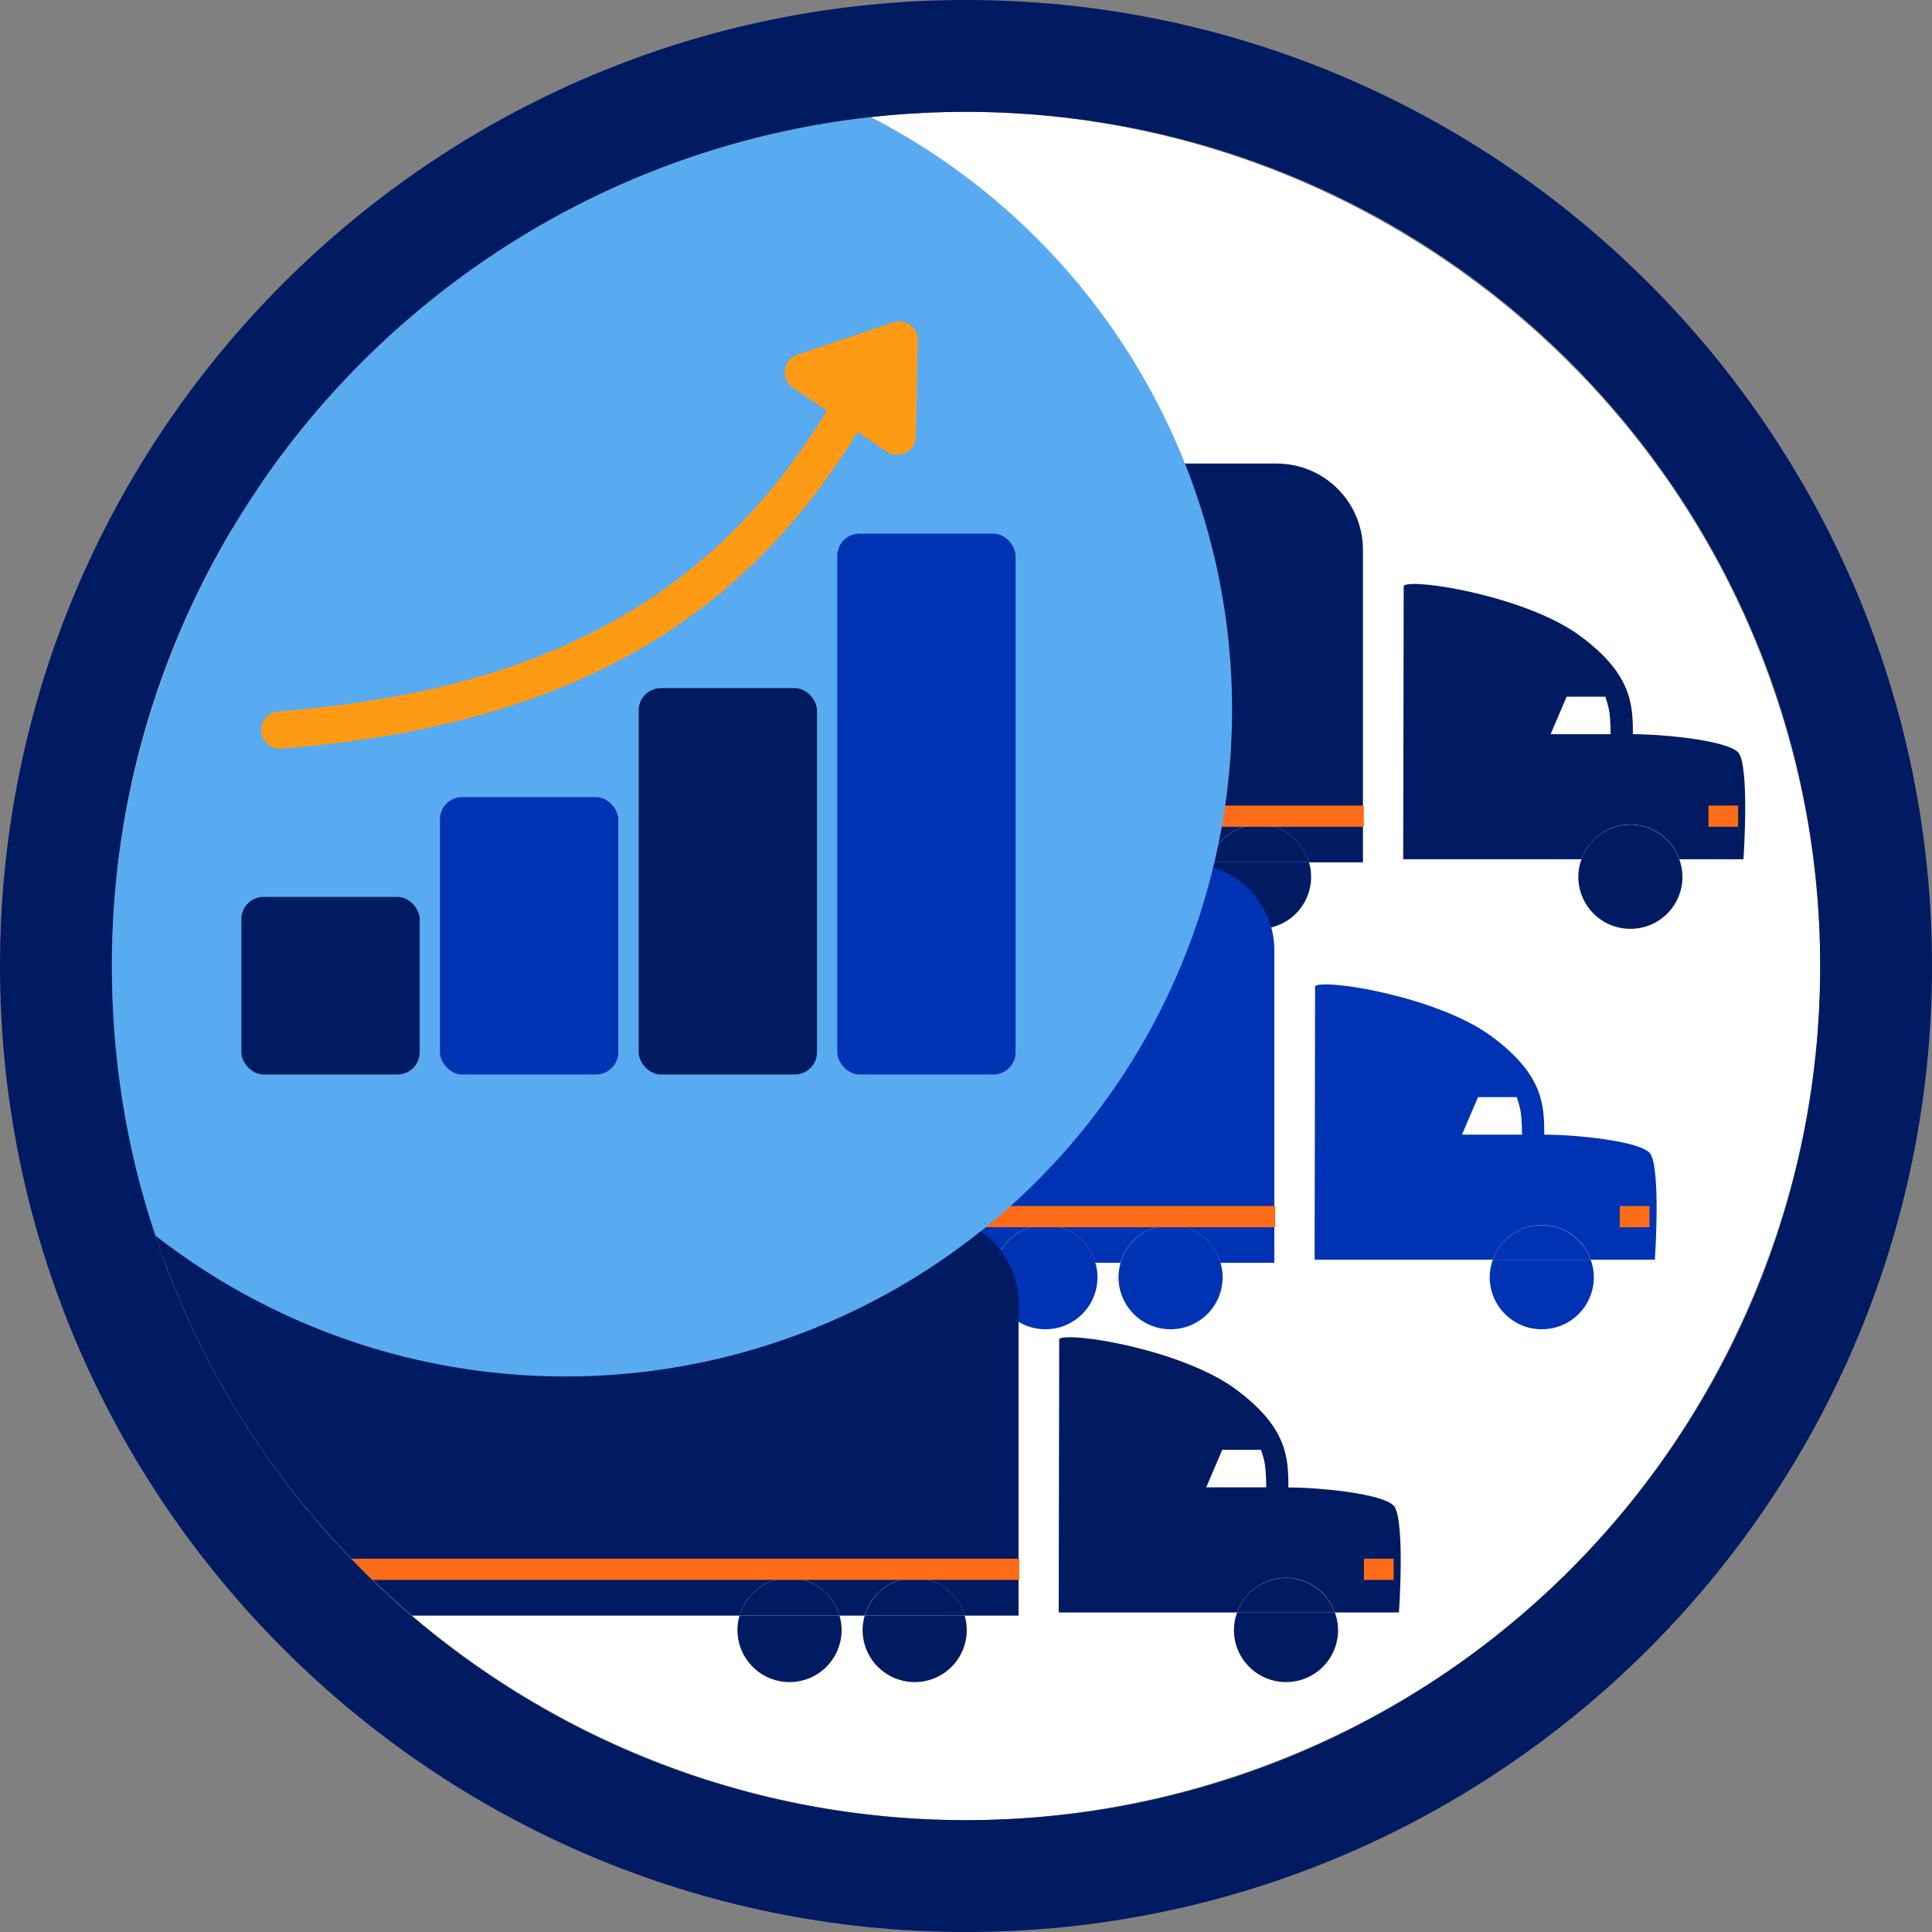
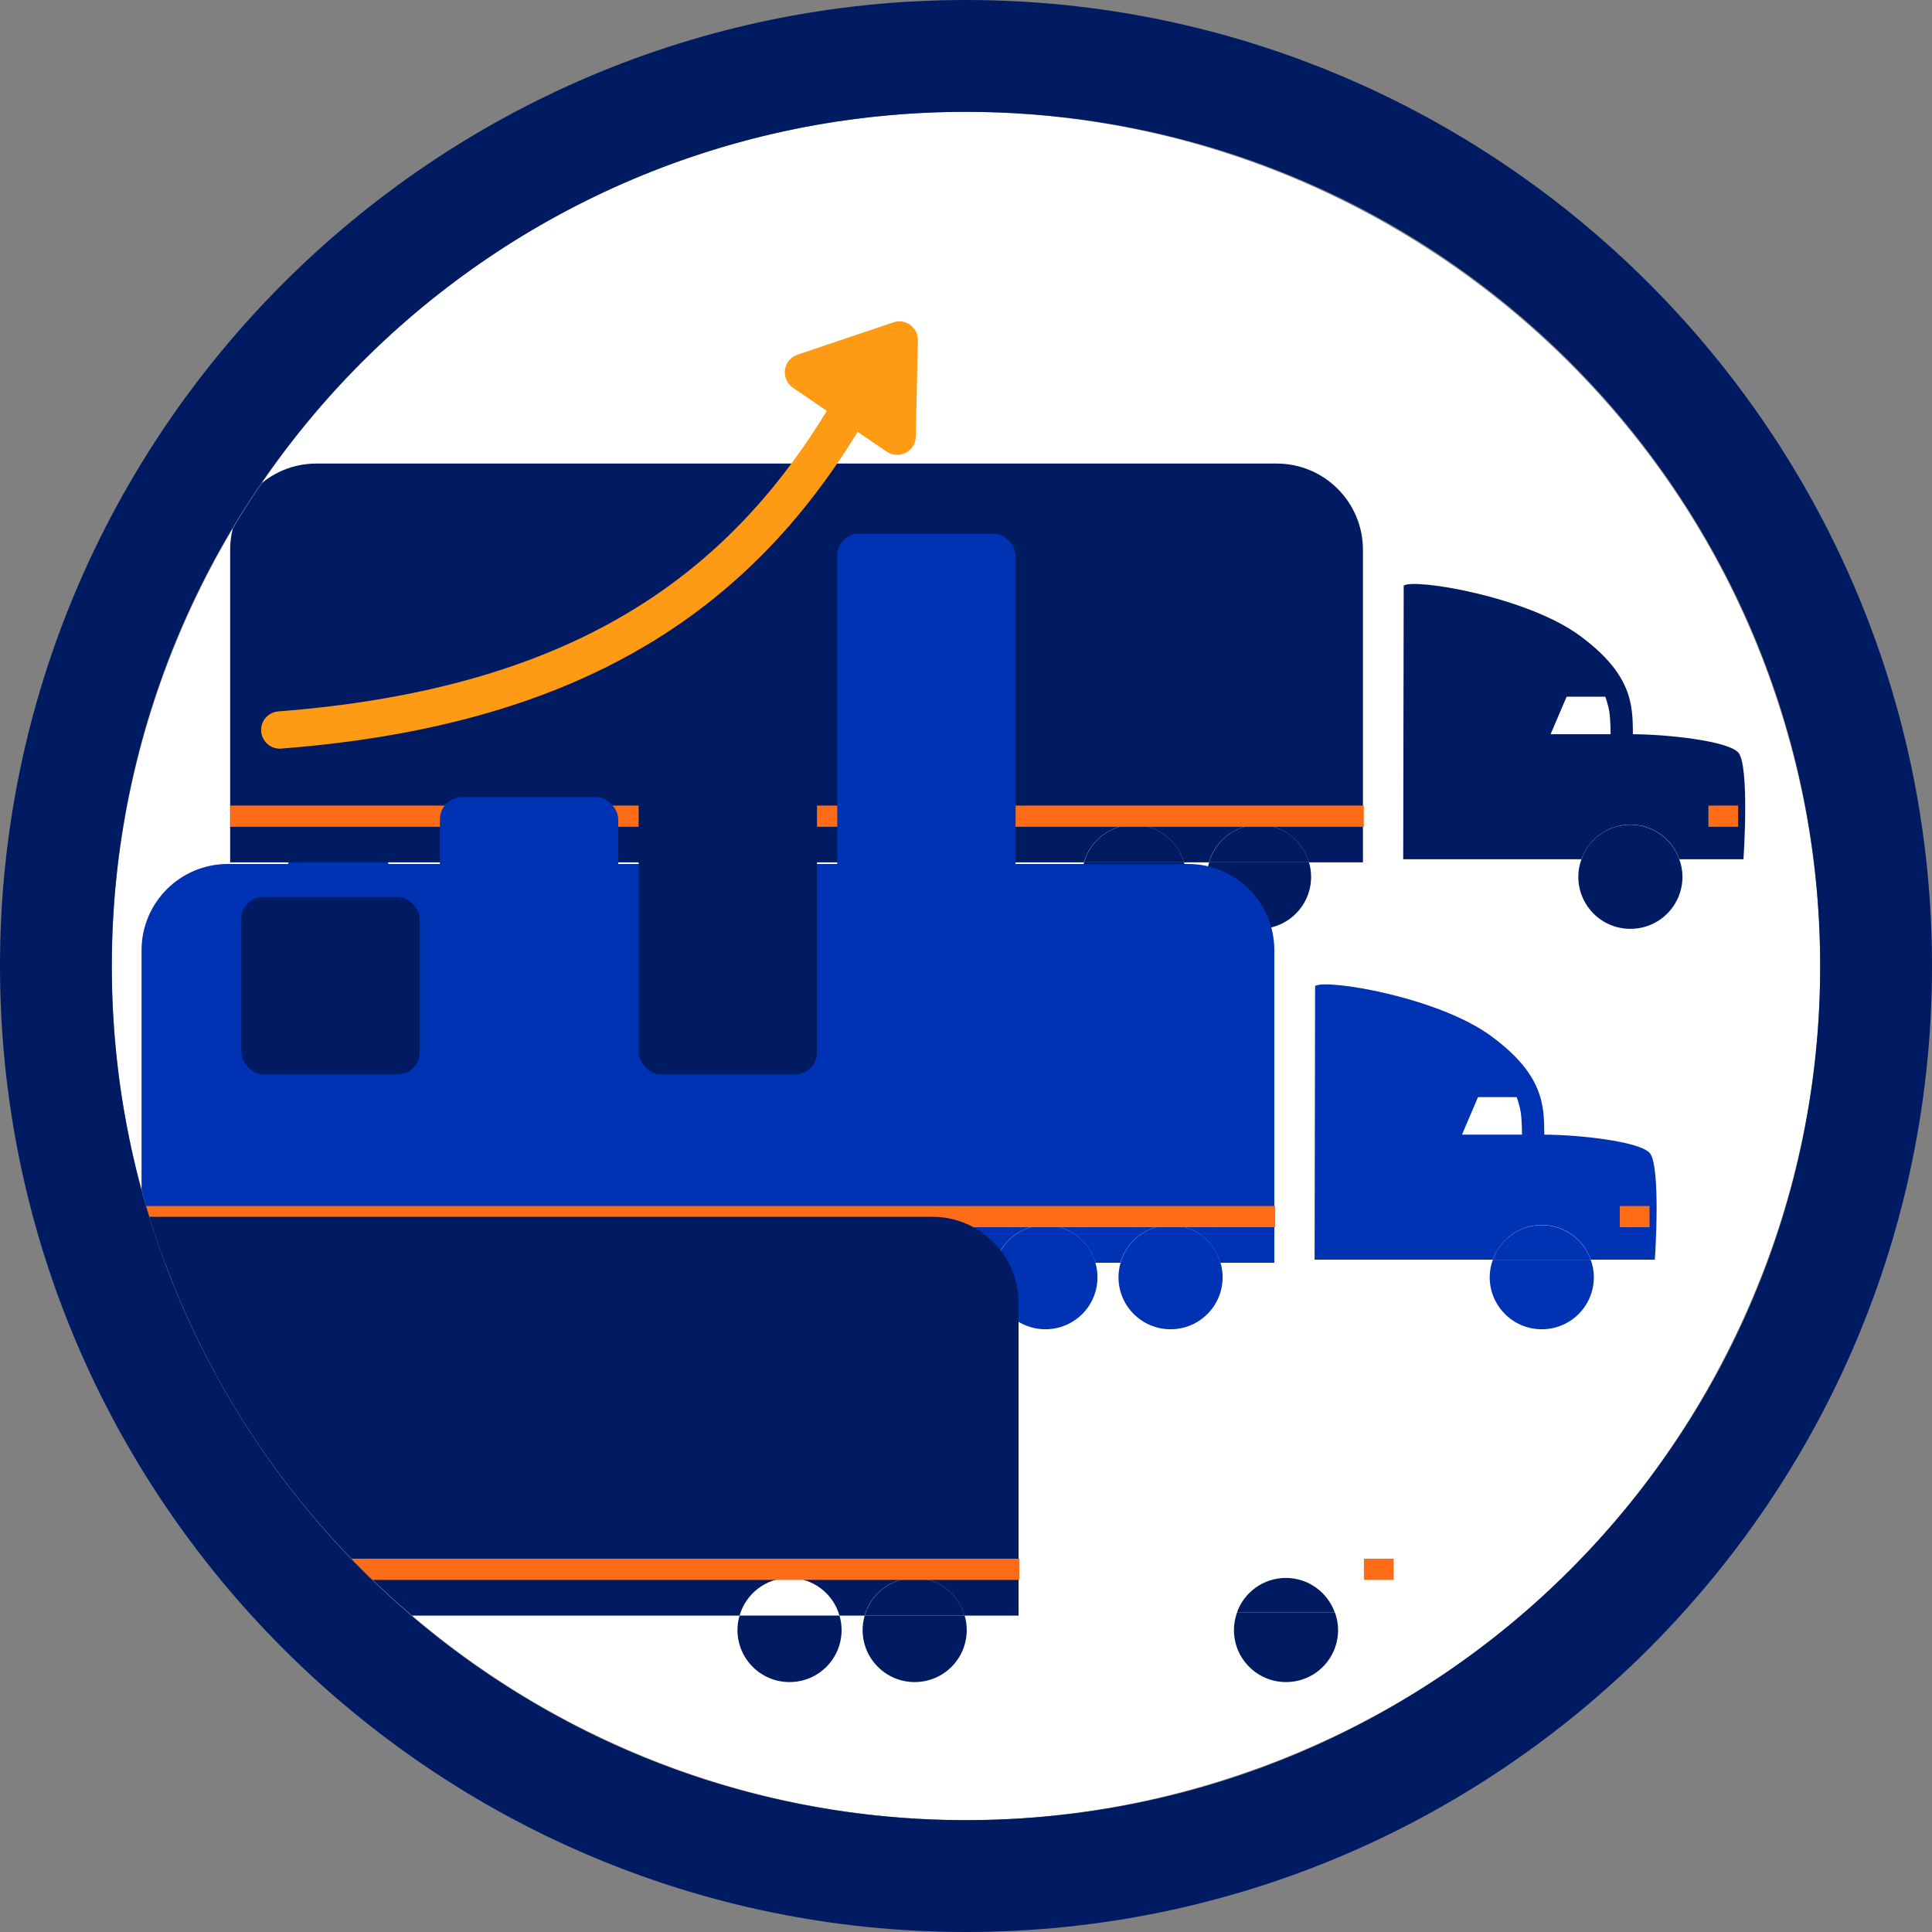
<svg xmlns="http://www.w3.org/2000/svg" id="Calque_2" data-name="Calque 2" viewBox="0 0 155.46 155.46">
  <rect x="0" y="0" width="155.46" height="155.46" fill="#808080" stroke="none" />
  <defs>
    <style>
      .cls-1 {
        fill: #fff;
      }

      .cls-2 {
        fill: #0033b3;
      }

      .cls-3 {
        fill: #ff9a15;
        stroke-linejoin: round;
      }

      .cls-3, .cls-4 {
        stroke: #ff9a15;
        stroke-linecap: round;
        stroke-width: 3px;
      }

      .cls-5 {
        fill: #ff6c18;
      }

      .cls-6 {
        fill: #58abf0;
      }

      .cls-7 {
        clip-path: url(#clippath);
      }

      .cls-8, .cls-4 {
        fill: none;
      }

      .cls-4 {
        stroke-miterlimit: 10;
      }

      .cls-9 {
        fill: #001b62;
      }

      .cls-10 {
        fill: #0033b4;
      }
    </style>
    <clipPath id="clippath">
      <path class="cls-8" d="M142.28,54.24c-9.86-27.06-35.83-45.24-64.62-45.24-8,0-15.9,1.39-23.51,4.15C18.58,26.15,.18,65.68,13.14,101.25c9.82,27.03,35.78,45.21,64.58,45.21,8,0,15.9-1.41,23.49-4.17,17.26-6.27,31.02-18.89,38.78-35.54,7.76-16.63,8.58-35.27,2.29-52.51h0Z" />
    </clipPath>
  </defs>
  <g id="Layer_1" data-name="Layer 1">
    <g>
      <g class="cls-7">
        <circle class="cls-1" cx="76.76" cy="76.96" r="83.75" />
        <g>
          <g>
            <circle class="cls-2" cx="27.22" cy="70.64" r="4.19" />
-             <circle class="cls-2" cx="39.79" cy="70.64" r="4.19" />
            <g>
              <path class="cls-9" d="M139.85,60.53c-.91-.94-5.88-1.45-8.46-1.45,0-2.38-.07-4.84-4.27-7.93-4.27-3.14-13.29-4.63-14.17-4.03l-.04,22.02h14.34c.58-1.62,2.12-2.79,3.94-2.79s3.37,1.16,3.94,2.79h5.16s.52-7.61-.44-8.62Z" />
              <path class="cls-9" d="M102.75,37.3H25.46c-3.83,0-6.94,3.11-6.94,6.94v25.15H87.22c.5-1.75,2.11-3.03,4.02-3.03s3.52,1.28,4.02,3.03h2.02c.5-1.75,2.11-3.03,4.02-3.03s3.52,1.28,4.02,3.03h4.35v-25.15c0-3.83-3.11-6.94-6.94-6.94Z" />
              <path class="cls-9" d="M87.06,70.55c0,2.31,1.87,4.19,4.19,4.19s4.19-1.87,4.19-4.19c0-.4-.06-.79-.17-1.16h-8.04c-.11,.37-.17,.76-.17,1.16Z" />
              <path class="cls-9" d="M91.25,66.36c-1.91,0-3.52,1.28-4.02,3.03h8.04c-.5-1.75-2.11-3.03-4.02-3.03Z" />
              <path class="cls-9" d="M97.12,70.55c0,2.31,1.87,4.19,4.19,4.19s4.19-1.87,4.19-4.19c0-.4-.06-.79-.17-1.16h-8.04c-.11,.37-.17,.76-.17,1.16Z" />
              <path class="cls-9" d="M101.31,66.36c-1.91,0-3.52,1.28-4.02,3.03h8.04c-.5-1.75-2.11-3.03-4.02-3.03Z" />
              <path class="cls-9" d="M127,70.55c0,2.31,1.87,4.19,4.19,4.19s4.19-1.87,4.19-4.19c0-.49-.09-.96-.25-1.4h-7.88c-.16,.44-.25,.91-.25,1.4Z" />
              <path class="cls-9" d="M131.19,66.36c-1.82,0-3.37,1.16-3.94,2.79h7.88c-.58-1.62-2.12-2.79-3.94-2.79Z" />
            </g>
            <path class="cls-1" d="M129.6,59.08s0-1.1-.1-1.78c-.11-.68-.33-1.24-.33-1.24h-3.11l-1.29,3.02h4.84Z" />
          </g>
          <rect class="cls-5" x="137.47" y="64.82" width="2.39" height="1.71" />
          <rect class="cls-5" x="18.54" y="64.82" width="91.2" height="1.71" />
        </g>
        <g>
          <g>
            <circle class="cls-2" cx="20.1" cy="102.86" r="4.19" />
            <circle class="cls-2" cx="32.66" cy="102.86" r="4.19" />
            <g>
              <path class="cls-10" d="M132.72,92.75c-.91-.94-5.88-1.45-8.46-1.45,0-2.38-.07-4.84-4.27-7.93-4.27-3.14-13.29-4.63-14.17-4.03l-.04,22.02h14.34c.58-1.62,2.12-2.79,3.94-2.79s3.37,1.16,3.94,2.79h5.16s.52-7.61-.44-8.62Z" />
              <path class="cls-10" d="M95.62,69.52H18.33c-3.83,0-6.94,3.11-6.94,6.94v25.15H80.09c.5-1.75,2.11-3.03,4.02-3.03s3.52,1.28,4.02,3.03h2.02c.5-1.75,2.11-3.03,4.02-3.03s3.52,1.28,4.02,3.03h4.35v-25.15c0-3.83-3.11-6.94-6.94-6.94Z" />
              <path class="cls-10" d="M79.93,102.77c0,2.31,1.87,4.19,4.19,4.19s4.19-1.87,4.19-4.19c0-.4-.06-.79-.17-1.16h-8.04c-.11,.37-.17,.76-.17,1.16Z" />
              <path class="cls-10" d="M84.12,98.58c-1.91,0-3.52,1.28-4.02,3.03h8.04c-.5-1.75-2.11-3.03-4.02-3.03Z" />
              <path class="cls-10" d="M90,102.77c0,2.31,1.87,4.19,4.19,4.19s4.19-1.87,4.19-4.19c0-.4-.06-.79-.17-1.16h-8.04c-.11,.37-.17,.76-.17,1.16Z" />
-               <path class="cls-10" d="M94.18,98.58c-1.91,0-3.52,1.28-4.02,3.03h8.04c-.5-1.75-2.11-3.03-4.02-3.03Z" />
+               <path class="cls-10" d="M94.18,98.58c-1.91,0-3.52,1.28-4.02,3.03h8.04c-.5-1.75-2.11-3.03-4.02-3.03" />
              <path class="cls-10" d="M119.87,102.77c0,2.31,1.87,4.19,4.19,4.19s4.19-1.87,4.19-4.19c0-.49-.09-.96-.25-1.4h-7.88c-.16,.44-.25,.91-.25,1.4Z" />
              <path class="cls-10" d="M124.06,98.58c-1.82,0-3.37,1.16-3.94,2.79h7.88c-.58-1.62-2.12-2.79-3.94-2.79Z" />
            </g>
            <path class="cls-1" d="M122.47,91.3s0-1.1-.1-1.78c-.11-.68-.33-1.24-.33-1.24h-3.11l-1.29,3.02h4.84Z" />
          </g>
          <rect class="cls-5" x="130.34" y="97.04" width="2.39" height="1.71" />
          <rect class="cls-5" x="11.41" y="97.04" width="91.2" height="1.71" />
        </g>
        <g>
          <g>
            <circle class="cls-2" cx="-.49" cy="131.24" r="4.19" />
            <circle class="cls-2" cx="12.07" cy="131.24" r="4.19" />
            <g>
-               <path class="cls-9" d="M112.13,121.14c-.91-.94-5.88-1.45-8.46-1.45,0-2.38-.07-4.84-4.27-7.93-4.27-3.14-13.29-4.63-14.17-4.03l-.04,22.02h14.34c.58-1.62,2.12-2.79,3.94-2.79s3.37,1.16,3.94,2.79h5.16s.52-7.61-.44-8.62Z" />
              <path class="cls-9" d="M75.04,97.91H-2.25c-3.83,0-6.94,3.11-6.94,6.94v25.15H59.51c.5-1.75,2.11-3.03,4.02-3.03s3.52,1.28,4.02,3.03h2.02c.5-1.75,2.11-3.03,4.02-3.03s3.52,1.28,4.02,3.03h4.35v-25.15c0-3.83-3.11-6.94-6.94-6.94Z" />
              <path class="cls-9" d="M59.34,131.16c0,2.31,1.87,4.19,4.19,4.19s4.19-1.87,4.19-4.19c0-.4-.06-.79-.17-1.16h-8.04c-.11,.37-.17,.76-.17,1.16Z" />
-               <path class="cls-9" d="M63.53,126.97c-1.91,0-3.52,1.28-4.02,3.03h8.04c-.5-1.75-2.11-3.03-4.02-3.03Z" />
              <path class="cls-9" d="M69.41,131.16c0,2.31,1.87,4.19,4.19,4.19s4.19-1.87,4.19-4.19c0-.4-.06-.79-.17-1.16h-8.04c-.11,.37-.17,.76-.17,1.16Z" />
              <path class="cls-9" d="M73.6,126.97c-1.91,0-3.52,1.28-4.02,3.03h8.04c-.5-1.75-2.11-3.03-4.02-3.03Z" />
              <path class="cls-9" d="M99.29,131.16c0,2.31,1.87,4.19,4.19,4.19s4.19-1.87,4.19-4.19c0-.49-.09-.96-.25-1.4h-7.88c-.16,.44-.25,.91-.25,1.4Z" />
              <path class="cls-9" d="M103.47,126.97c-1.82,0-3.37,1.16-3.94,2.79h7.88c-.58-1.62-2.12-2.79-3.94-2.79Z" />
            </g>
            <path class="cls-1" d="M101.89,119.68s0-1.1-.1-1.78-.33-1.24-.33-1.24h-3.11l-1.29,3.02h4.84Z" />
          </g>
          <rect class="cls-5" x="109.75" y="125.42" width="2.39" height="1.71" />
          <rect class="cls-5" x="-9.18" y="125.42" width="91.2" height="1.71" />
        </g>
-         <circle class="cls-6" cx="45.49" cy="57.11" r="53.65" />
        <path class="cls-4" d="M22.51,58.74c24.7-1.91,38.14-11.62,46.86-27.61" />
        <polygon class="cls-3" points="72.19 35.1 72.36 27.36 64.65 29.96 72.19 35.1" />
        <rect class="cls-9" x="19.42" y="72.17" width="14.35" height="14.29" rx="1.79" ry="1.79" />
        <rect class="cls-9" x="51.39" y="55.37" width="14.35" height="31.09" rx="1.79" ry="1.79" />
        <rect class="cls-10" x="35.4" y="64.14" width="14.35" height="22.32" rx="1.79" ry="1.79" />
        <rect class="cls-10" x="67.37" y="42.94" width="14.35" height="43.52" rx="1.79" ry="1.79" />
      </g>
      <path class="cls-9" d="M77.73,9c37.96,0,68.73,30.77,68.73,68.73s-30.77,68.73-68.73,68.73S9,115.69,9,77.73,39.77,9,77.73,9m0-9C34.87,0,0,34.87,0,77.73s34.87,77.73,77.73,77.73,77.73-34.87,77.73-77.73S120.59,0,77.73,0h0Z" />
    </g>
  </g>
</svg>